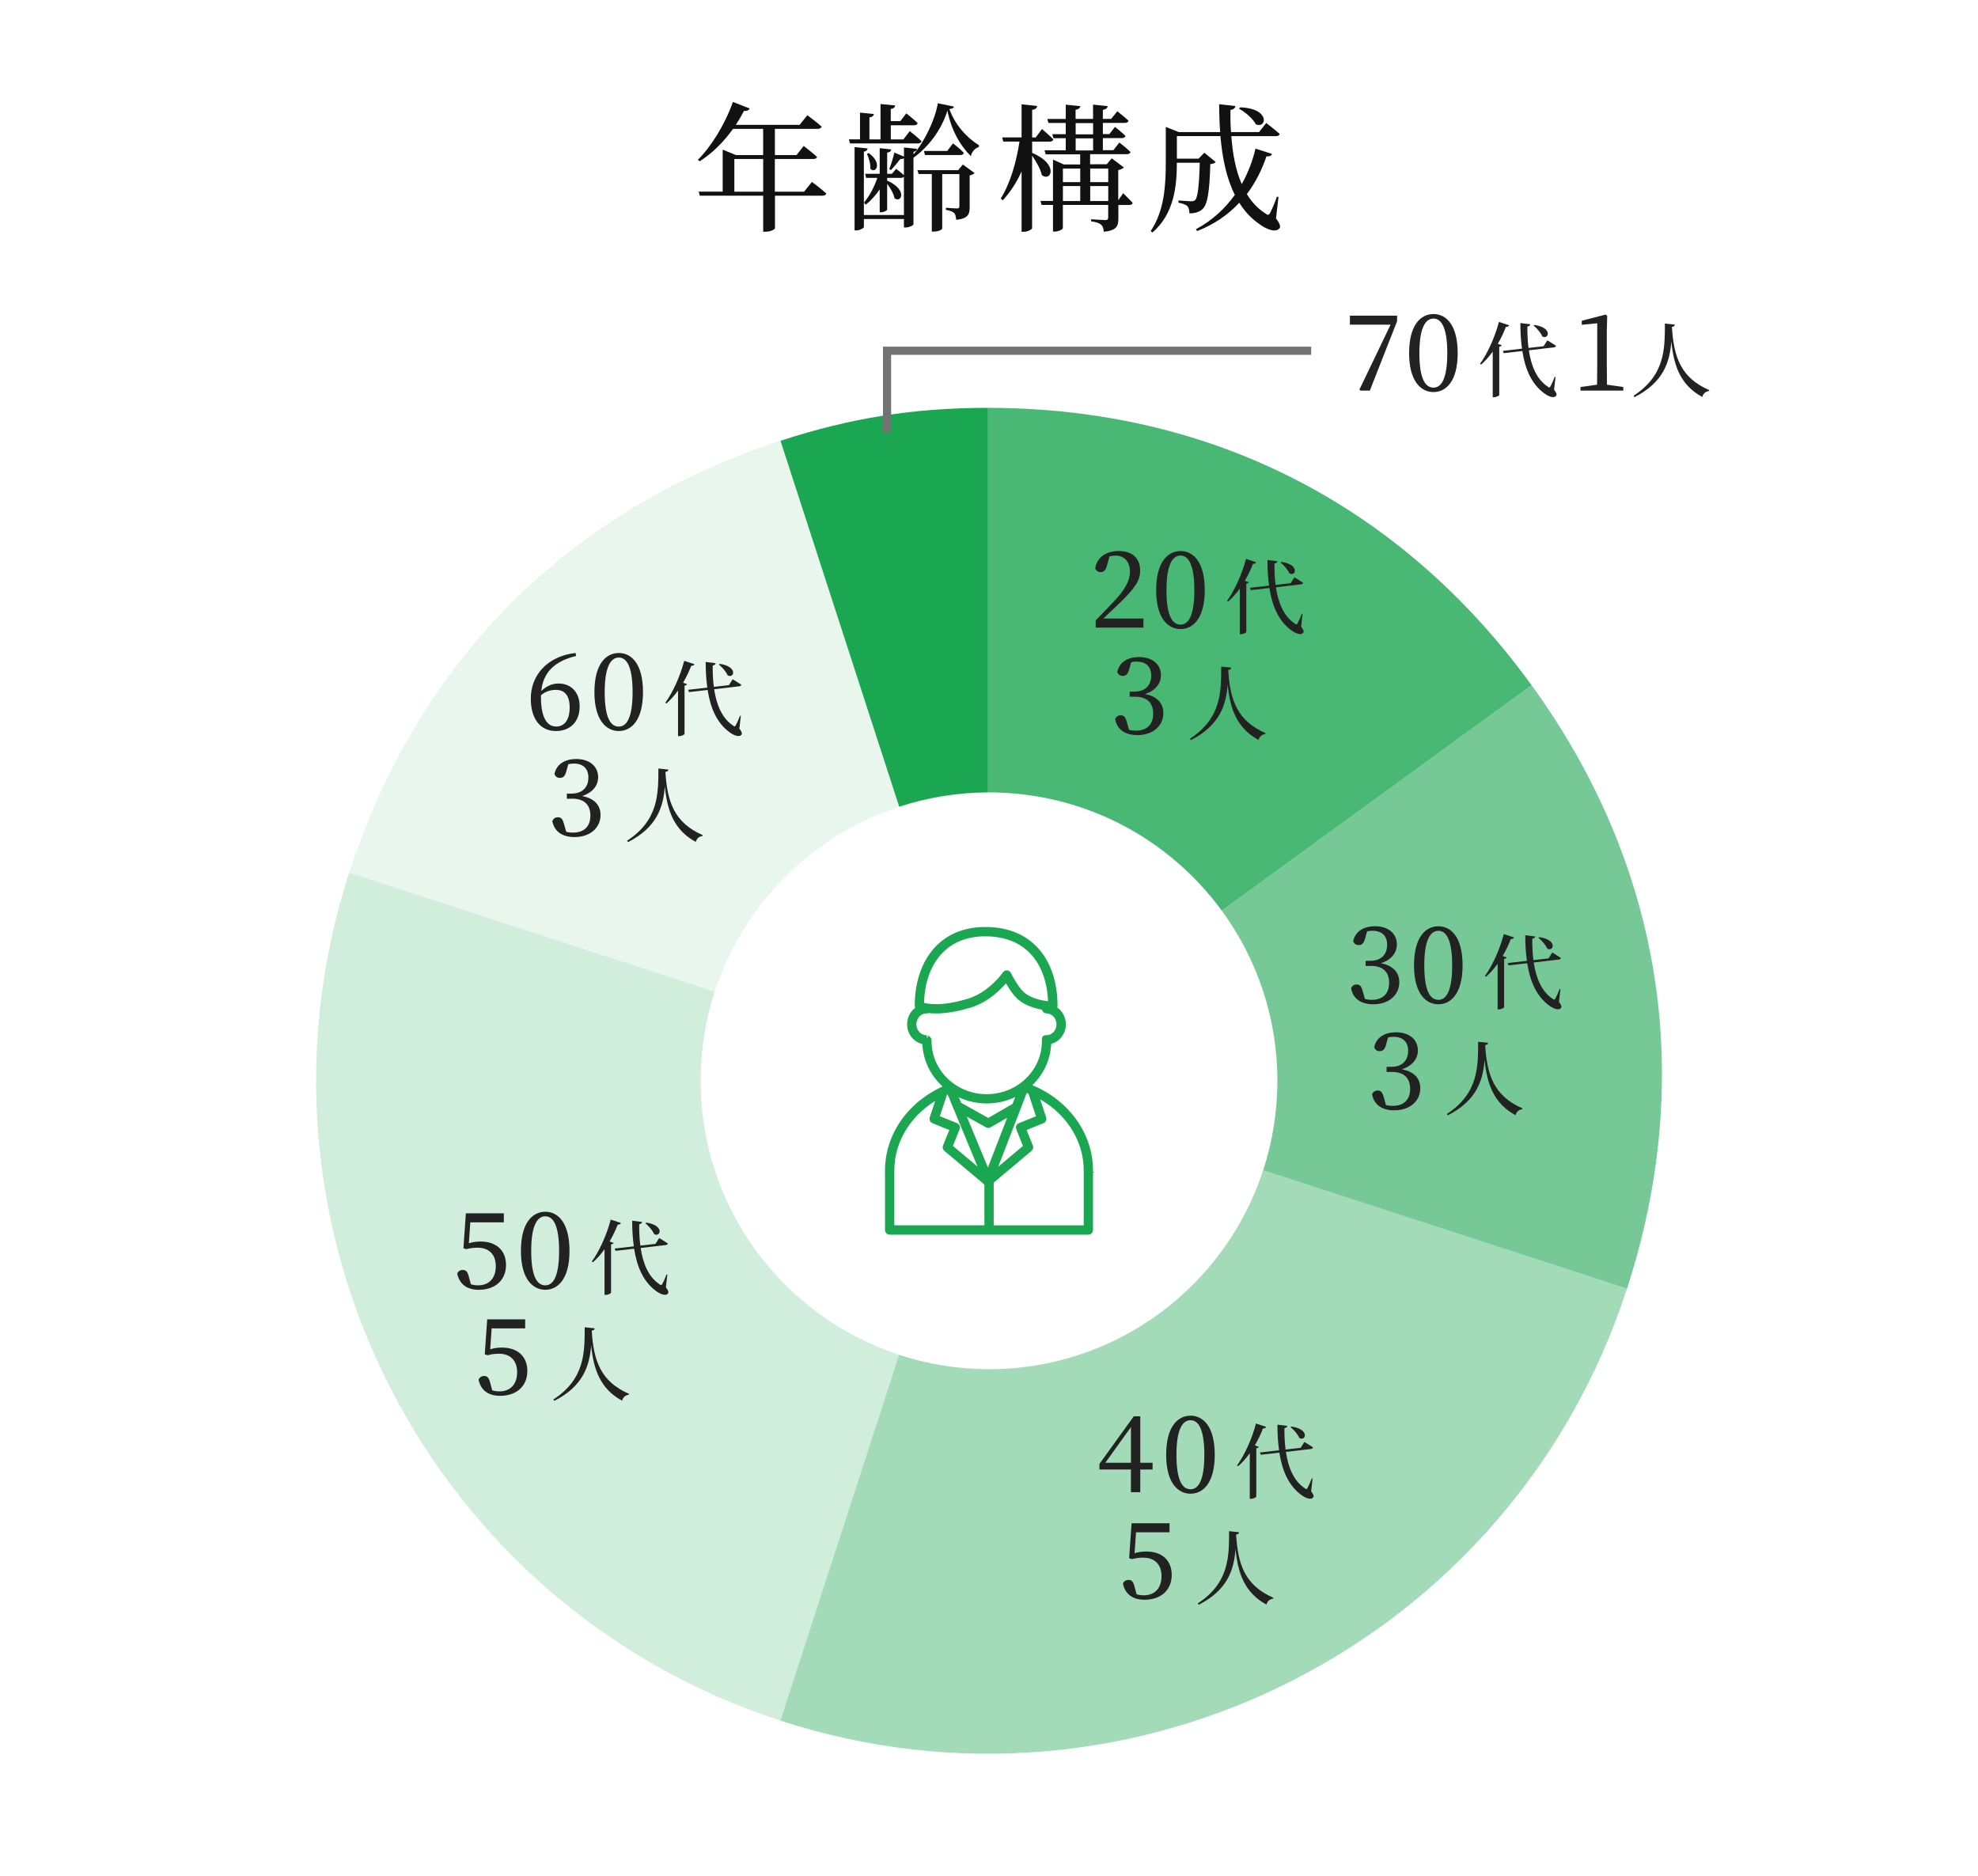
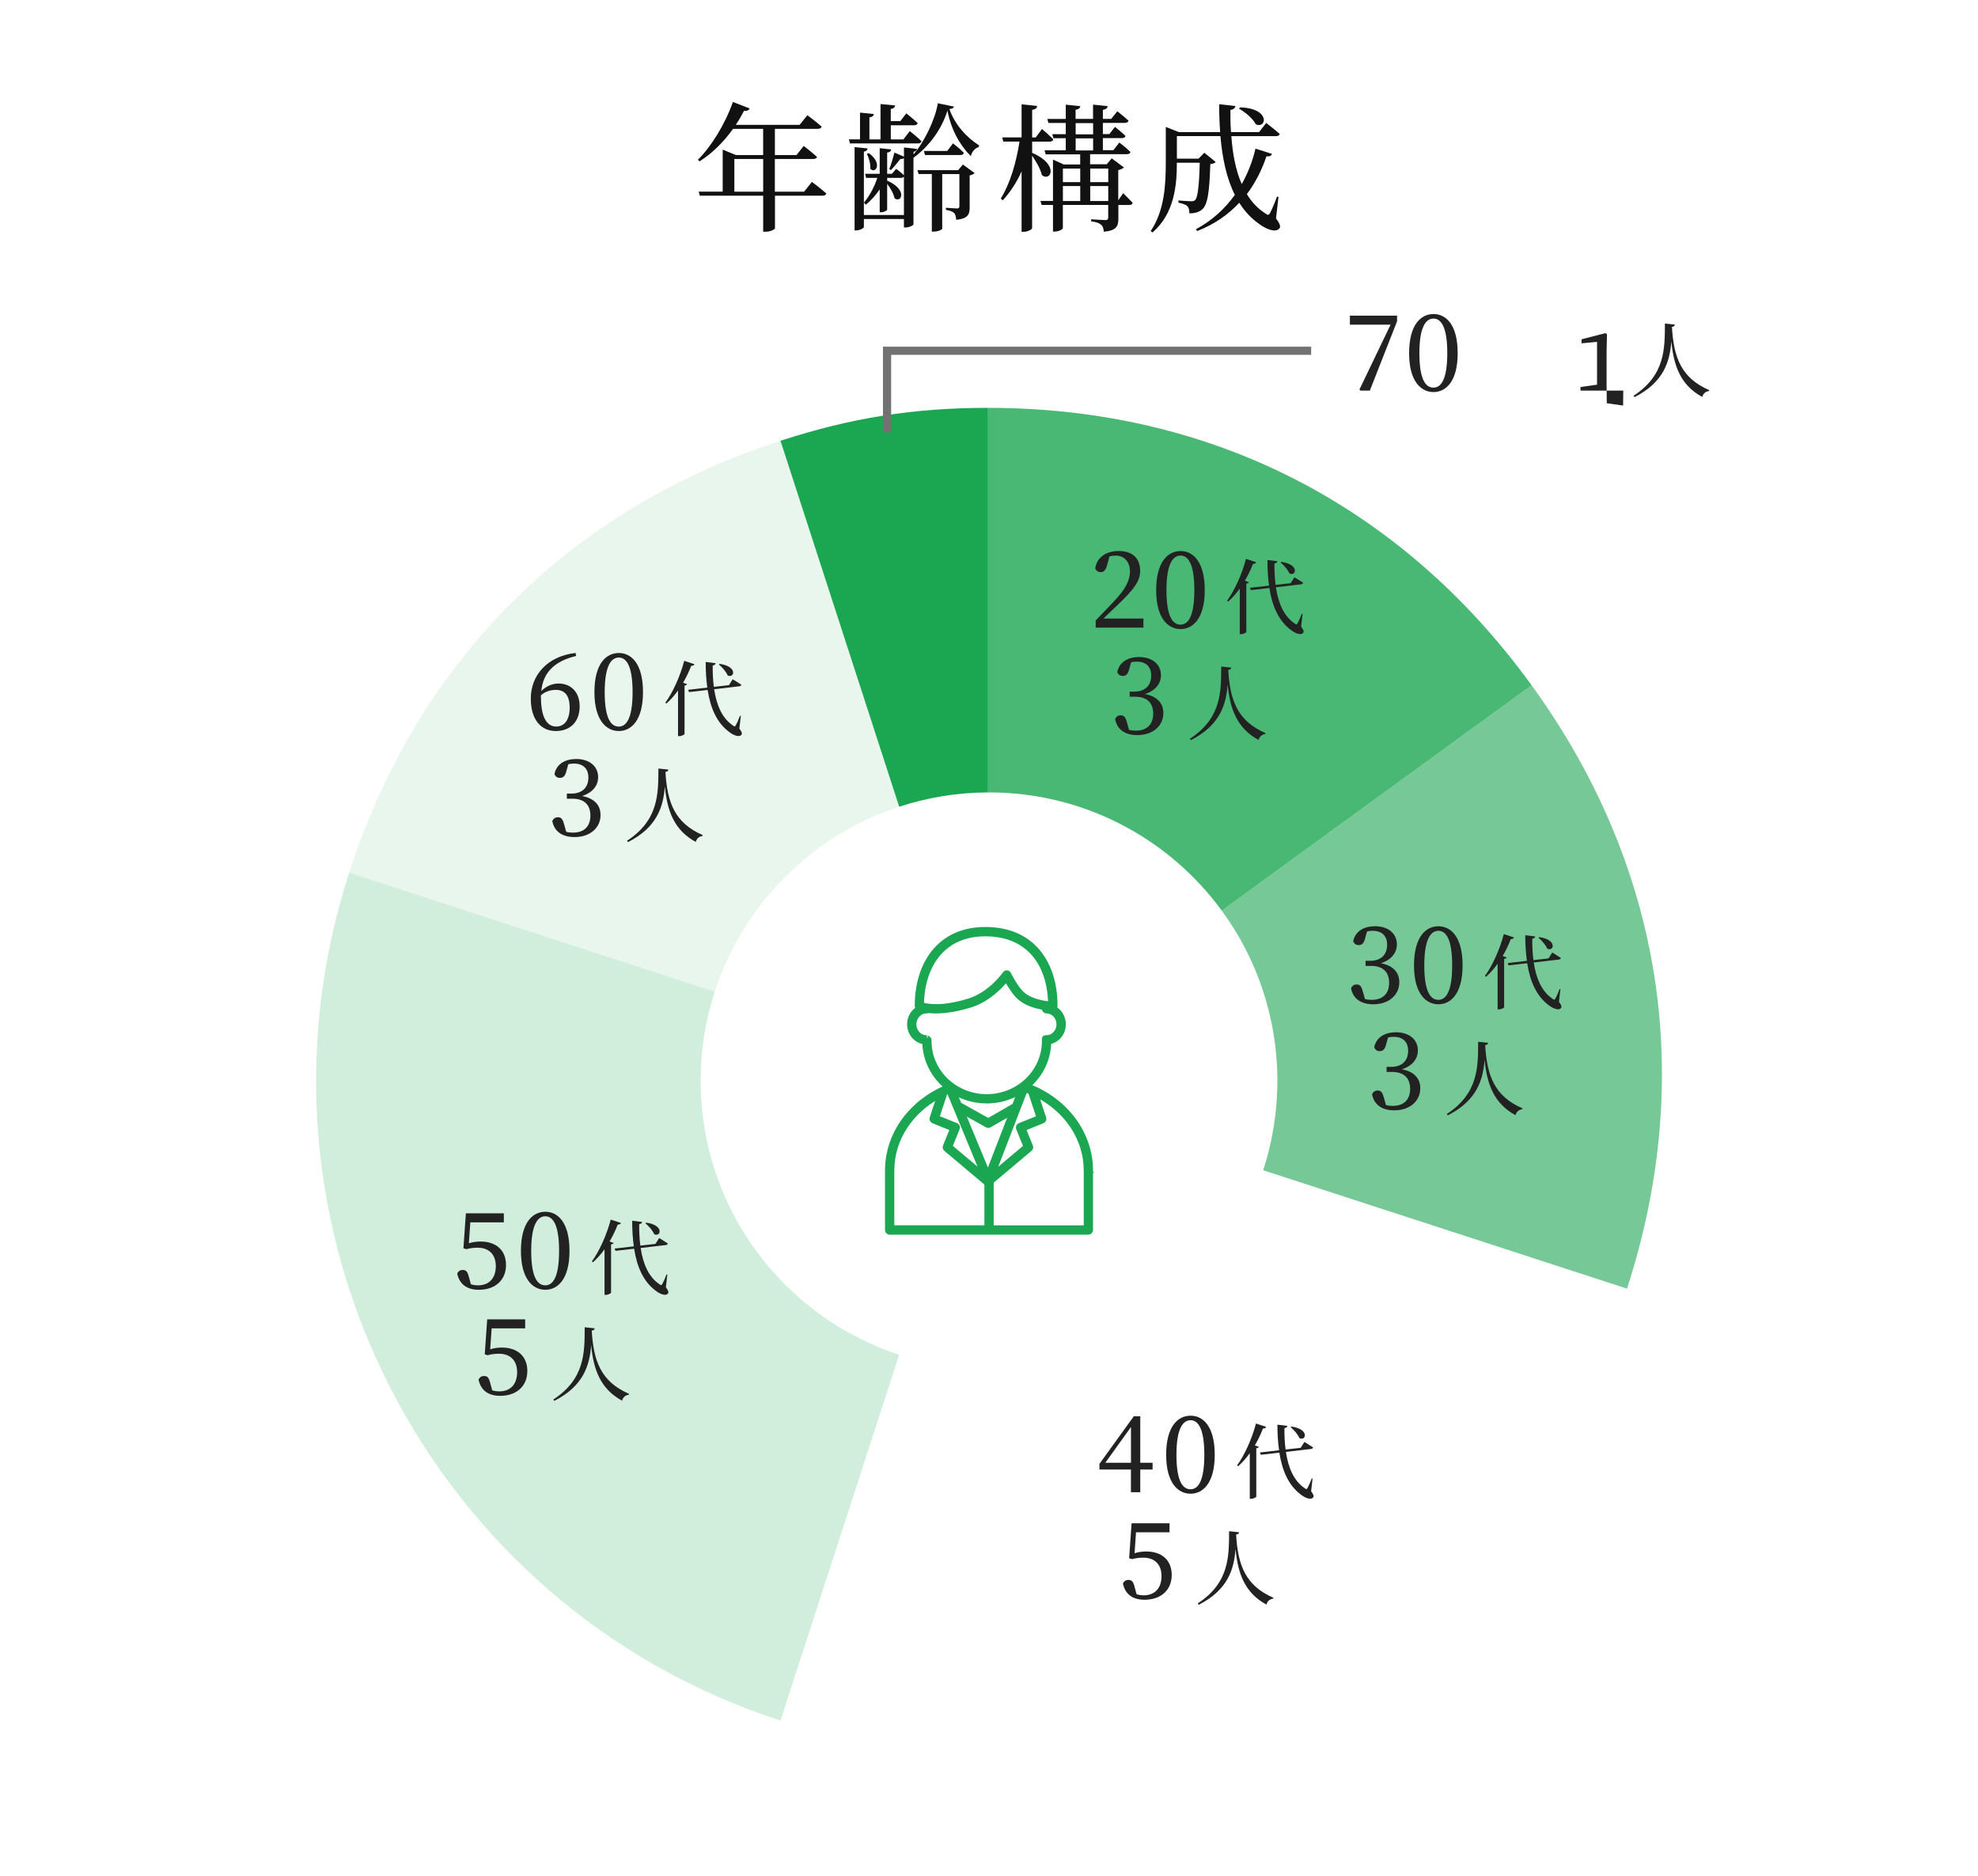
<svg xmlns="http://www.w3.org/2000/svg" id="data_03-01" width="485" height="460" viewBox="0 0 485 460">
  <defs>
    <style>.cls-1{fill:#fff;}.cls-2{fill:none;stroke:#727272;stroke-width:2px;}.cls-2,.cls-3{stroke-miterlimit:10;}.cls-4{fill:#222;}.cls-5,.cls-6,.cls-3,.cls-7,.cls-8,.cls-9,.cls-10{fill:#1ba651;}.cls-6{opacity:.2;}.cls-11{fill:#111;}.cls-3{fill-rule:evenodd;stroke:#1ba651;}.cls-7{opacity:.4;}.cls-8{opacity:.8;}.cls-9{opacity:.1;}.cls-10{opacity:.6;}</style>
  </defs>
  <rect class="cls-1" width="485" height="460" />
  <g>
    <path class="cls-11" d="m199.1,44.62s2.21,1.63,3.5,2.82c-.07.37-.44.54-.88.54h-11.7v7.99c0,.2-.92.85-2.38.85h-.51v-8.84h-15.54l-.27-.99h5.88v-10.3l3.26,1.33h6.66v-6.43h-7.38c-2.41,3.37-5.24,6.09-8.19,7.96l-.44-.37c3.2-3.16,6.59-8.53,8.6-14.18l4.11,1.6c-.17.37-.61.68-1.39.58-.61,1.19-1.29,2.35-2.01,3.43h15.64l1.9-2.35s2.11,1.53,3.5,2.79c-.1.37-.44.54-.95.54h-10.51v6.43h5.3l1.77-2.24s2.01,1.56,3.26,2.69c-.07.34-.44.51-.92.51h-9.42v8.02h7.17l1.9-2.38Zm-11.97,2.38v-8.02h-7.07v8.02h7.07Z" />
    <path class="cls-11" d="m223.07,32.14s1.83,1.43,2.89,2.48c-.07.37-.37.54-.85.54h-16.69l-.27-.99h2.72v-6.56l3.4.34c-.07.44-.37.75-1.09.82v5.41h2.72v-8.67l3.6.34c-.07.44-.34.75-1.09.88v2.96h2.35l1.46-1.9s1.73,1.36,2.79,2.38c-.1.37-.41.54-.88.54h-5.71v3.47h3.09l1.56-2.04Zm10.84-6.02c-.1.37-.37.54-1.12.61,1.36,3.88,4.28,7.04,7.28,8.91l-.07.41c-.99.31-1.73,1.19-1.94,2.24-2.69-2.65-4.86-6.53-5.75-11.18-1.46,4.76-4.73,9.01-8.33,11.56v16.32c0,.27-1.05.78-1.9.78h-.44v-2.07h-9.82v1.97c0,.27-1.02.82-1.84.82h-.44v-20.43l3.2.34c-.07.41-.31.68-.92.78v15.54h9.82v-9.42c-.14.2-.37.31-.71.31h-3.4v.68c5.1,2.24,3.5,5.61,1.8,4.32-.2-1.12-1.02-2.52-1.8-3.54v6.29c0,.27-.78.68-1.46.68h-.37v-5.61c-.95,1.39-2.07,2.69-3.43,3.77l-.41-.54c1.43-1.73,2.52-3.84,3.26-6.05h-2.75l-.24-.99h3.57v-6.29l2.82.31c-.07.41-.31.68-.99.78v5.2h1.16l1.05-1.22s1.12.82,1.9,1.56v-4.18c-.17.14-.48.24-.88.2-.54.71-1.43,1.8-2.28,2.72l-.44-.24c.51-1.19,1.02-3.06,1.26-4.05l2.35.99v-2.24l3.2.34c-.07.37-.27.61-.85.71v.65c2.75-3.23,5.34-8.67,5.95-12.54l3.98.82Zm-20.87,11.42c3.47,2.55,1.63,5.2.37,3.84.07-1.22-.37-2.72-.85-3.67l.48-.17Zm23.05,2.79l2.89,2.11c-.2.2-.68.48-1.22.58v7.75c0,1.77-.37,2.82-3.3,3.13-.07-.71-.17-1.33-.51-1.67s-.95-.58-2.01-.78v-.51s2.14.17,2.72.17c.48,0,.58-.2.58-.61v-7.82h-4.21v13.39c0,.17-.82.71-2.11.71h-.44v-14.11h-3.23l-.31-.95h10l1.16-1.39Zm-2.41-5.17s1.7,1.29,2.65,2.31c-.07.37-.37.54-.82.54h-8.7l-.27-.99h5.71l1.43-1.87Z" />
    <path class="cls-11" d="m253.07,37.48c6.73,2.82,4.59,7.24,2.38,5.44-.31-1.5-1.43-3.37-2.38-4.76v17.75c0,.34-1.05.92-2.04.92h-.54v-14.82c-1.16,2.62-2.69,5-4.62,7.11l-.48-.44c2.38-3.88,3.81-8.94,4.59-13.97h-3.98l-.27-1.02h4.76v-8.12l3.81.41c-.07.51-.34.82-1.22.95v6.77h.88l1.53-2.07s1.73,1.46,2.79,2.55c-.1.37-.44.54-.88.54h-4.32v2.79Zm22.37,9.93s1.43,1.39,2.28,2.31c-.07.37-.37.54-.85.54h-2.65v3.33c0,1.84-.41,2.92-3.57,3.23-.07-.75-.2-1.33-.65-1.7-.37-.37-1.09-.68-2.45-.85v-.51s2.82.2,3.47.2c.54,0,.71-.2.71-.68v-3.03h-11.12v5.68c0,.27-.99.85-2.01.85h-.41v-6.53h-2.79l-.27-.99h3.06v-10.13l2.62,1.19h4.05v-2.48h-8.47l-.27-.99h5.2v-2.96h-3.03l-.27-.99h3.3v-2.75h-4.25l-.27-.99h4.52v-3.5l3.57.37c-.07.44-.41.78-1.16.88v2.24h4.28v-3.5l3.57.37c-.03.48-.37.78-1.16.92v2.21h2.04l1.5-1.87s1.73,1.36,2.75,2.31c-.1.37-.41.54-.88.54h-5.41v2.75h1.6l1.36-1.77s1.6,1.26,2.58,2.21c-.07.37-.41.54-.85.54h-4.69v2.96h2.58l1.46-1.87s1.7,1.29,2.72,2.31c-.07.37-.41.54-.85.54h-9.04v2.48h4.08l1.22-1.46,2.99,2.24c-.2.24-.75.51-1.39.65v7.41l1.22-1.77Zm-14.82-6.08v3.33h4.25v-3.33h-4.25Zm0,7.96h4.25v-3.67h-4.25v3.67Zm3.13-16.35h4.28v-2.75h-4.28v2.75Zm0,3.94h4.28v-2.96h-4.28v2.96Zm3.57,4.45v3.33h4.42v-3.33h-4.42Zm4.42,7.96v-3.67h-4.42v3.67h4.42Z" />
    <path class="cls-11" d="m312.85,53.52c1.09,1.46,1.19,2.11.85,2.48-.95,1.16-3.3.14-4.9-1.05-2.01-1.39-3.64-3.16-4.93-5.24-2.62,2.82-6.02,5.27-10.33,6.94l-.31-.44c4.01-2.14,7.17-5.1,9.55-8.43-2.04-4.05-3.06-8.97-3.54-14.41h-10.67v5.54h5.3l1.43-1.46,2.79,2.28c-.24.27-.65.44-1.33.51-.2,6.94-.68,9.96-1.97,11.08-.78.71-1.87.99-3.16.99,0-.68-.1-1.36-.51-1.77-.34-.37-1.26-.68-2.18-.85l.03-.54c.88.07,2.48.2,3.09.2.48,0,.75-.07.99-.31.61-.58.99-3.43,1.12-9.14h-5.61c0,5.3-.51,12.41-5.98,17.1l-.44-.34c3.37-5,3.71-11.22,3.71-16.93v-8.6l3.2,1.26h10.13c-.17-2.21-.24-4.49-.24-6.83l3.98.44c-.07.44-.37.85-1.22.95-.03,1.84,0,3.64.14,5.44h6.87l1.77-2.24s2.07,1.6,3.3,2.69c-.1.37-.44.54-.88.54h-10.98c.31,4.28,1.05,8.36,2.55,11.76,1.56-2.79,2.69-5.75,3.37-8.7l4.04,1.29c-.14.44-.44.65-1.36.61-1.05,3.16-2.62,6.36-4.79,9.25,1.16,1.94,2.65,3.54,4.52,4.73.61.48.85.48,1.19-.14.44-.85,1.19-2.58,1.67-3.98l.37.1-.61,5.24Zm-8.77-27.2c7.58.27,6.46,5.37,3.84,4.15-.71-1.39-2.58-2.99-4.11-3.81l.27-.34Z" />
  </g>
  <g>
    <path class="cls-5" d="m242.27,194.29v-94.29c-18.2,0-33.6,2.44-50.9,8.07l29.11,89.73c6.86-2.25,14.18-3.49,21.79-3.51Z" />
    <path class="cls-9" d="m220.48,197.8l-29.11-89.73c-51.91,16.89-88.89,53.93-105.76,105.92l89.63,29.17c6.95-21.42,23.84-38.35,45.24-45.36Z" />
    <path class="cls-6" d="m171.79,265c0-7.62,1.22-14.96,3.45-21.84l-89.63-29.17c-28.11,86.66,19.24,179.73,105.76,207.88l29.1-89.69c-28.26-9.26-48.68-35.84-48.68-67.19Z" />
-     <path class="cls-7" d="m242.5,335.71c-7.7,0-15.1-1.25-22.04-3.52l-29.1,89.69c86.52,28.16,179.46-19.27,207.57-105.92l-89.21-29.03c-9.23,28.32-35.83,48.78-67.23,48.78Z" />
    <path class="cls-10" d="m375.54,168.01l-75.96,55.27c8.56,11.7,13.63,26.12,13.63,41.72,0,7.66-1.23,15.02-3.48,21.93l89.21,29.03c16.87-51.99,8.69-103.72-23.4-147.95Z" />
    <path class="cls-8" d="m242.5,194.29c23.45,0,44.22,11.42,57.08,28.99l75.96-55.27c-32.08-44.23-78.68-68.01-133.27-68.01v94.29c.08,0,.15,0,.23,0Z" />
  </g>
  <g>
    <path class="cls-4" d="m114.97,304.83c.94-.29,1.85-.42,2.89-.42,3.69,0,6.21,2.05,6.21,5.75s-2.63,6.08-6.66,6.08c-2.89,0-4.73-1.33-5.3-3.95.23-.6.73-.91,1.35-.91.83,0,1.2.42,1.53,1.79l.47,1.72c.6.18,1.14.26,1.74.26,2.83,0,4.37-1.85,4.37-4.71s-1.69-4.52-4.45-4.52c-.91,0-1.85.1-2.76.36l-.73-.21.6-8.58h9.31v2.21h-8.22l-.36,5.12Z" />
    <path class="cls-4" d="m139.64,306.7c0,7.02-2.94,9.54-5.93,9.54s-5.98-2.52-5.98-9.54,2.91-9.59,5.98-9.59,5.93,2.6,5.93,9.59Zm-5.93,8.45c1.74,0,3.38-1.77,3.38-8.45s-1.64-8.48-3.38-8.48-3.46,1.77-3.46,8.48,1.64,8.45,3.46,8.45Z" />
    <path class="cls-4" d="m152.25,299.85c-.08.24-.32.42-.78.4-.58,1.48-1.24,2.86-2,4.14l1,.38c-.08.16-.28.28-.64.34v11.86c-.02.12-.66.52-1.28.52h-.32v-11.18c-.88,1.22-1.84,2.3-2.84,3.18l-.28-.18c1.78-2.44,3.62-6.4,4.64-10.28l2.5.82Zm11.02,15.78c.66.88.72,1.26.5,1.52-.56.72-1.96.1-2.92-.62-3.12-2.28-4.68-5.96-5.36-10.36l-4.56.52-.22-.56,4.7-.54c-.28-1.98-.4-4.08-.4-6.28l2.44.3c-.04.24-.22.48-.72.56-.02,1.76.06,3.54.28,5.24l3.7-.42.92-1.44s1.32.78,2.12,1.34c-.02.2-.24.34-.48.38l-6.18.72c.56,3.78,1.9,7.1,4.62,8.9.36.3.5.3.68-.08.3-.5.74-1.52,1.04-2.32l.2.04-.36,3.1Zm-4.84-15.86c4.58.64,3.56,3.7,1.96,2.82-.36-.9-1.34-2-2.14-2.66l.18-.16Z" />
    <path class="cls-4" d="m120.2,330.83c.94-.29,1.85-.42,2.89-.42,3.69,0,6.21,2.05,6.21,5.75s-2.63,6.08-6.66,6.08c-2.89,0-4.73-1.33-5.3-3.95.23-.6.73-.91,1.35-.91.83,0,1.2.42,1.53,1.79l.47,1.72c.6.18,1.14.26,1.74.26,2.83,0,4.37-1.85,4.37-4.71s-1.69-4.52-4.45-4.52c-.91,0-1.85.1-2.76.36l-.73-.21.6-8.58h9.31v2.21h-8.22l-.36,5.12Z" />
    <path class="cls-4" d="m145.81,325.69c-.04.3-.2.5-.72.56.44,7.46,2.24,12.5,9.14,15.5l-.04.22c-.84.12-1.42.58-1.66,1.46-5.28-2.88-7-7.54-7.58-13.62-.38,4.92-1.82,9.98-9.02,13.66l-.26-.32c7.76-5.06,7.68-11.54,7.7-17.72l2.44.26Z" />
  </g>
  <g>
    <path class="cls-4" d="m141.27,160.83c-5.43,1.3-8.11,4.16-8.55,8.61,1.2-1.2,2.68-1.85,4.24-1.85,3.09,0,5.17,2.18,5.17,5.59,0,3.87-2.39,6.06-5.82,6.06-3.8,0-6.16-2.94-6.16-7.96,0-5.62,3.93-10.37,10.97-11.18l.16.73Zm-8.63,10.06c0,4.89,1.4,7.25,3.74,7.25,1.95,0,3.3-1.53,3.3-4.65s-1.35-4.34-3.38-4.34c-1.22,0-2.55.34-3.67,1.33v.42Z" />
    <path class="cls-4" d="m157.66,169.7c0,7.02-2.94,9.54-5.93,9.54s-5.98-2.52-5.98-9.54,2.91-9.59,5.98-9.59,5.93,2.6,5.93,9.59Zm-5.93,8.45c1.74,0,3.38-1.77,3.38-8.45s-1.64-8.48-3.38-8.48-3.46,1.77-3.46,8.48,1.64,8.45,3.46,8.45Z" />
    <path class="cls-4" d="m170.27,162.85c-.08.24-.32.42-.78.4-.58,1.48-1.24,2.86-2,4.14l1,.38c-.08.16-.28.28-.64.34v11.86c-.02.12-.66.52-1.28.52h-.32v-11.18c-.88,1.22-1.84,2.3-2.84,3.18l-.28-.18c1.78-2.44,3.62-6.4,4.64-10.28l2.5.82Zm11.02,15.78c.66.88.72,1.26.5,1.52-.56.72-1.96.1-2.92-.62-3.12-2.28-4.68-5.96-5.36-10.36l-4.56.52-.22-.56,4.7-.54c-.28-1.98-.4-4.08-.4-6.28l2.44.3c-.04.24-.22.48-.72.56-.02,1.76.06,3.54.28,5.24l3.7-.42.92-1.44s1.32.78,2.12,1.34c-.02.2-.24.34-.48.38l-6.18.72c.56,3.78,1.9,7.1,4.62,8.9.36.3.5.3.68-.08.3-.5.74-1.52,1.04-2.32l.2.04-.36,3.1Zm-4.84-15.86c4.58.64,3.56,3.7,1.96,2.82-.36-.9-1.34-2-2.14-2.66l.18-.16Z" />
    <path class="cls-4" d="m138.89,189.04c-.31,1.14-.7,1.69-1.61,1.69-.6,0-1.07-.26-1.33-.96.52-2.5,2.7-3.67,5.33-3.67,3.3,0,5.38,1.82,5.38,4.45,0,2.11-1.4,3.82-3.93,4.63,3.09.57,4.52,2.31,4.52,4.65,0,3.15-2.57,5.41-6.37,5.41-2.83,0-4.94-1.2-5.46-3.95.31-.62.78-.91,1.38-.91.88,0,1.22.57,1.56,1.87l.47,1.69c.57.16,1.12.21,1.64.21,2.83,0,4.29-1.59,4.29-4.19s-1.48-4.13-4.42-4.13h-1.35v-1.25h1.12c2.55,0,4.16-1.4,4.16-3.95,0-2.18-1.3-3.41-3.54-3.41-.39,0-.86.03-1.38.16l-.47,1.66Z" />
    <path class="cls-4" d="m163.88,188.69c-.04.3-.2.5-.72.56.44,7.46,2.24,12.5,9.14,15.5l-.04.22c-.84.12-1.42.58-1.66,1.46-5.28-2.88-7-7.54-7.58-13.62-.38,4.92-1.82,9.98-9.02,13.66l-.26-.32c7.76-5.06,7.68-11.54,7.7-17.72l2.44.26Z" />
  </g>
  <g>
    <path class="cls-4" d="m280.36,151.67v2.21h-11.7v-1.77c1.56-1.56,3.07-3.2,4.32-4.5,2.89-3.02,4.08-5.23,4.08-7.51s-1.35-3.87-3.48-3.87c-.42,0-.96.05-1.53.18l-.57,2.08c-.34,1.3-.83,1.79-1.56,1.79-.6,0-1.09-.31-1.38-.86.39-2.91,2.89-4.32,5.72-4.32,3.67,0,5.3,2,5.3,4.86,0,2.44-1.33,4.39-5.69,8.53-.81.78-2.03,1.95-3.33,3.17h9.83Z" />
    <path class="cls-4" d="m295.4,144.7c0,7.02-2.94,9.54-5.93,9.54s-5.98-2.52-5.98-9.54,2.91-9.59,5.98-9.59,5.93,2.6,5.93,9.59Zm-5.93,8.45c1.74,0,3.38-1.77,3.38-8.45s-1.64-8.48-3.38-8.48-3.46,1.77-3.46,8.48,1.64,8.45,3.46,8.45Z" />
    <path class="cls-4" d="m308.01,137.85c-.08.24-.32.42-.78.4-.58,1.48-1.24,2.86-2,4.14l1,.38c-.08.16-.28.28-.64.34v11.86c-.02.12-.66.52-1.28.52h-.32v-11.18c-.88,1.22-1.84,2.3-2.84,3.18l-.28-.18c1.78-2.44,3.62-6.4,4.64-10.28l2.5.82Zm11.02,15.78c.66.88.72,1.26.5,1.52-.56.72-1.96.1-2.92-.62-3.12-2.28-4.68-5.96-5.36-10.36l-4.56.52-.22-.56,4.7-.54c-.28-1.98-.4-4.08-.4-6.28l2.44.3c-.04.24-.22.48-.72.56-.02,1.76.06,3.54.28,5.24l3.7-.42.92-1.44s1.32.78,2.12,1.34c-.02.2-.24.34-.48.38l-6.18.72c.56,3.78,1.9,7.1,4.62,8.9.36.3.5.3.68-.08.3-.5.74-1.52,1.04-2.32l.2.04-.36,3.1Zm-4.84-15.86c4.58.64,3.56,3.7,1.96,2.82-.36-.9-1.34-2-2.14-2.66l.18-.16Z" />
    <path class="cls-4" d="m276.89,164.04c-.31,1.14-.7,1.69-1.61,1.69-.6,0-1.07-.26-1.33-.96.52-2.5,2.7-3.67,5.33-3.67,3.3,0,5.38,1.82,5.38,4.45,0,2.11-1.4,3.82-3.93,4.63,3.09.57,4.52,2.31,4.52,4.65,0,3.15-2.57,5.41-6.37,5.41-2.83,0-4.94-1.2-5.46-3.95.31-.62.78-.91,1.38-.91.88,0,1.22.57,1.56,1.87l.47,1.69c.57.16,1.12.21,1.64.21,2.83,0,4.29-1.59,4.29-4.19s-1.48-4.13-4.42-4.13h-1.35v-1.25h1.12c2.55,0,4.16-1.4,4.16-3.95,0-2.18-1.3-3.41-3.54-3.41-.39,0-.86.03-1.38.16l-.47,1.66Z" />
    <path class="cls-4" d="m301.88,163.69c-.04.3-.2.5-.72.56.44,7.46,2.24,12.5,9.14,15.5l-.04.22c-.84.12-1.42.58-1.66,1.46-5.28-2.88-7-7.54-7.58-13.62-.38,4.92-1.82,9.98-9.02,13.66l-.26-.32c7.76-5.06,7.68-11.54,7.7-17.72l2.44.26Z" />
  </g>
  <g>
    <path class="cls-4" d="m334.74,230.04c-.31,1.14-.7,1.69-1.61,1.69-.6,0-1.07-.26-1.33-.96.52-2.5,2.7-3.67,5.33-3.67,3.3,0,5.38,1.82,5.38,4.45,0,2.11-1.4,3.82-3.93,4.63,3.09.57,4.52,2.31,4.52,4.65,0,3.15-2.57,5.41-6.37,5.41-2.83,0-4.94-1.2-5.46-3.95.31-.62.78-.91,1.38-.91.88,0,1.22.57,1.56,1.87l.47,1.69c.57.16,1.12.21,1.64.21,2.83,0,4.29-1.59,4.29-4.19s-1.48-4.13-4.42-4.13h-1.35v-1.25h1.12c2.55,0,4.16-1.4,4.16-3.95,0-2.18-1.3-3.41-3.54-3.41-.39,0-.86.03-1.38.16l-.47,1.66Z" />
    <path class="cls-4" d="m358.62,236.7c0,7.02-2.94,9.54-5.93,9.54s-5.98-2.52-5.98-9.54,2.91-9.59,5.98-9.59,5.93,2.6,5.93,9.59Zm-5.93,8.45c1.74,0,3.38-1.77,3.38-8.45s-1.64-8.48-3.38-8.48-3.46,1.77-3.46,8.48,1.64,8.45,3.46,8.45Z" />
    <path class="cls-4" d="m371.23,229.85c-.08.24-.32.42-.78.4-.58,1.48-1.24,2.86-2,4.14l1,.38c-.08.16-.28.28-.64.34v11.86c-.02.12-.66.52-1.28.52h-.32v-11.18c-.88,1.22-1.84,2.3-2.84,3.18l-.28-.18c1.78-2.44,3.62-6.4,4.64-10.28l2.5.82Zm11.02,15.78c.66.88.72,1.26.5,1.52-.56.72-1.96.1-2.92-.62-3.12-2.28-4.68-5.96-5.36-10.36l-4.56.52-.22-.56,4.7-.54c-.28-1.98-.4-4.08-.4-6.28l2.44.3c-.04.24-.22.48-.72.56-.02,1.76.06,3.54.28,5.24l3.7-.42.92-1.44s1.32.78,2.12,1.34c-.02.2-.24.34-.48.38l-6.18.72c.56,3.78,1.9,7.1,4.62,8.9.36.3.5.3.68-.08.3-.5.74-1.52,1.04-2.32l.2.04-.36,3.1Zm-4.84-15.86c4.58.64,3.56,3.7,1.96,2.82-.36-.9-1.34-2-2.14-2.66l.18-.16Z" />
    <path class="cls-4" d="m339.89,256.04c-.31,1.14-.7,1.69-1.61,1.69-.6,0-1.07-.26-1.33-.96.52-2.5,2.7-3.67,5.33-3.67,3.3,0,5.38,1.82,5.38,4.45,0,2.11-1.4,3.82-3.93,4.63,3.09.57,4.52,2.31,4.52,4.65,0,3.15-2.57,5.41-6.37,5.41-2.83,0-4.94-1.2-5.46-3.95.31-.62.78-.91,1.38-.91.88,0,1.22.57,1.56,1.87l.47,1.69c.57.16,1.12.21,1.64.21,2.83,0,4.29-1.59,4.29-4.19s-1.48-4.13-4.42-4.13h-1.35v-1.25h1.12c2.55,0,4.16-1.4,4.16-3.95,0-2.18-1.3-3.41-3.54-3.41-.39,0-.86.03-1.38.16l-.47,1.66Z" />
    <path class="cls-4" d="m364.88,255.69c-.04.3-.2.5-.72.56.44,7.46,2.24,12.5,9.14,15.5l-.04.22c-.84.12-1.42.58-1.66,1.46-5.28-2.88-7-7.54-7.58-13.62-.38,4.92-1.82,9.98-9.02,13.66l-.26-.32c7.76-5.06,7.68-11.54,7.7-17.72l2.44.26Z" />
  </g>
  <g>
    <path class="cls-4" d="m282.61,360.31h-3.02v5.56h-2.29v-5.56h-7.72v-1.38l8.42-11.67h1.59v11.39h3.02v1.66Zm-5.3-1.66v-8.76l-6.29,8.76h6.29Z" />
    <path class="cls-4" d="m297.85,356.7c0,7.02-2.94,9.54-5.93,9.54s-5.98-2.52-5.98-9.54,2.91-9.59,5.98-9.59,5.93,2.6,5.93,9.59Zm-5.93,8.45c1.74,0,3.38-1.77,3.38-8.45s-1.64-8.48-3.38-8.48-3.46,1.77-3.46,8.48,1.64,8.45,3.46,8.45Z" />
    <path class="cls-4" d="m310.46,349.85c-.08.24-.32.42-.78.4-.58,1.48-1.24,2.86-2,4.14l1,.38c-.08.16-.28.28-.64.34v11.86c-.02.12-.66.52-1.28.52h-.32v-11.18c-.88,1.22-1.84,2.3-2.84,3.18l-.28-.18c1.78-2.44,3.62-6.4,4.64-10.28l2.5.82Zm11.02,15.78c.66.88.72,1.26.5,1.52-.56.72-1.96.1-2.92-.62-3.12-2.28-4.68-5.96-5.36-10.36l-4.56.52-.22-.56,4.7-.54c-.28-1.98-.4-4.08-.4-6.28l2.44.3c-.04.24-.22.48-.72.56-.02,1.76.06,3.54.28,5.24l3.7-.42.92-1.44s1.32.78,2.12,1.34c-.02.2-.24.34-.48.38l-6.18.72c.56,3.78,1.9,7.1,4.62,8.9.36.3.5.3.68-.08.3-.5.74-1.52,1.04-2.32l.2.04-.36,3.1Zm-4.84-15.86c4.58.64,3.56,3.7,1.96,2.82-.36-.9-1.34-2-2.14-2.66l.18-.16Z" />
    <path class="cls-4" d="m278.2,380.83c.94-.29,1.85-.42,2.89-.42,3.69,0,6.21,2.05,6.21,5.75s-2.63,6.08-6.66,6.08c-2.89,0-4.73-1.33-5.3-3.95.23-.6.73-.91,1.35-.91.83,0,1.2.42,1.53,1.79l.47,1.72c.6.18,1.14.26,1.74.26,2.83,0,4.37-1.85,4.37-4.71s-1.69-4.52-4.45-4.52c-.91,0-1.85.1-2.76.36l-.73-.21.6-8.58h9.31v2.21h-8.22l-.36,5.12Z" />
    <path class="cls-4" d="m303.81,375.69c-.04.3-.2.5-.72.56.44,7.46,2.24,12.5,9.14,15.5l-.04.22c-.84.12-1.42.58-1.66,1.46-5.28-2.88-7-7.54-7.58-13.62-.38,4.92-1.82,9.98-9.02,13.66l-.26-.32c7.76-5.06,7.68-11.54,7.7-17.72l2.44.26Z" />
  </g>
  <g>
    <path class="cls-4" d="m342.56,77.39v1.38l-6.68,17h-2.29l-.26-.26,7.64-15.91h-9.98v-2.21h11.57Z" />
    <path class="cls-4" d="m357.42,86.59c0,7.02-2.94,9.54-5.93,9.54s-5.98-2.52-5.98-9.54,2.91-9.59,5.98-9.59,5.93,2.6,5.93,9.59Zm-5.93,8.45c1.74,0,3.38-1.77,3.38-8.45s-1.64-8.48-3.38-8.48-3.46,1.77-3.46,8.48,1.64,8.45,3.46,8.45Z" />
-     <path class="cls-4" d="m370.03,79.75c-.08.24-.32.42-.78.4-.58,1.48-1.24,2.86-2,4.14l1,.38c-.08.16-.28.28-.64.34v11.86c-.02.12-.66.52-1.28.52h-.32v-11.18c-.88,1.22-1.84,2.3-2.84,3.18l-.28-.18c1.78-2.44,3.62-6.4,4.64-10.28l2.5.82Zm11.02,15.78c.66.88.72,1.26.5,1.52-.56.72-1.96.1-2.92-.62-3.12-2.28-4.68-5.96-5.36-10.36l-4.56.52-.22-.56,4.7-.54c-.28-1.98-.4-4.08-.4-6.28l2.44.3c-.04.24-.22.48-.72.56-.02,1.76.06,3.54.28,5.24l3.7-.42.92-1.44s1.32.78,2.12,1.34c-.02.2-.24.34-.48.38l-6.18.72c.56,3.78,1.9,7.1,4.62,8.9.36.3.5.3.68-.08.3-.5.74-1.52,1.04-2.32l.2.04-.36,3.1Zm-4.84-15.86c4.58.64,3.56,3.7,1.96,2.82-.36-.9-1.34-2-2.14-2.66l.18-.16Z" />
-     <path class="cls-4" d="m398.03,94.89v.88h-10.5v-.88l4.06-.57c.03-1.51.05-3.04.05-4.55v-10.5l-3.8.36v-.99l5.85-1.51.39.29-.1,4.08v8.27c0,1.51.03,3.04.05,4.55l4,.57Z" />
+     <path class="cls-4" d="m398.03,94.89v.88h-10.5v-.88l4.06-.57v-10.5l-3.8.36v-.99l5.85-1.51.39.29-.1,4.08v8.27c0,1.51.03,3.04.05,4.55l4,.57Z" />
    <path class="cls-4" d="m410.67,79.59c-.04.3-.2.5-.72.56.44,7.46,2.24,12.5,9.14,15.5l-.04.22c-.84.12-1.42.58-1.66,1.46-5.28-2.88-7-7.54-7.58-13.62-.38,4.92-1.82,9.98-9.02,13.66l-.26-.32c7.76-5.06,7.68-11.54,7.7-17.72l2.44.26Z" />
  </g>
  <polyline class="cls-2" points="217.5 106 217.5 86 321.5 86" />
  <path class="cls-3" d="m225.12,247.24c-1.31.75-2.2,2.22-2.2,3.9,0,2.28,1.63,4.15,3.72,4.42.09,4.39,2.17,8.32,5.41,10.98-8.6,3.57-14.55,11.41-14.55,20.48,0,.11,0,.22,0,.34,0,.35.29.63.64.63h0c-.35,0-.64-.29-.64-.64v14.24c0,.34.27.62.61.64h.03s48.72,0,48.72,0c-.35,0-.64-.29-.64-.64,0-.01,0-.02,0-.03v.03c0,.35.29.64.64.64h.03c.34-.02.61-.3.61-.64v-14.24h0c0-.11,0-.22,0-.33,0-9.33-6.3-17.36-15.3-20.78,3.04-2.65,4.98-6.46,5.06-10.7,2.02-.33,3.58-2.17,3.58-4.4,0-1.74-.95-3.24-2.32-3.97.02-.02.04-.03.06-.05.14-.14.22-.33.22-.53v-.03c0-6.04-1.88-11.48-5.85-14.94-2.66-2.31-6.25-3.74-10.86-3.83-4.78-.1-8.5,1.3-11.25,3.63-4.09,3.48-6.04,9.08-6.05,15.1v.03c-.02.28.11.54.33.69h0Zm5.05,21.61c-6.82,3.73-11.39,10.47-11.39,18.16,0,.11,0,.21,0,.31,0,.02,0,.05,0,.07v13.54h23.09s0-.03,0-.05v-10.61c-.06-.04-.12-.08-.17-.14-.04-.05-.07-.1-.09-.15l-9.74-8.19c-.21-.18-.29-.47-.18-.73l1.73-4.27-4.61-1.86c-.31-.13-.47-.47-.37-.79l1.75-5.29h0Zm24-.35l1.87,5.64c.11.32-.06.67-.37.79l-4.61,1.86,1.73,4.27c.1.26.03.55-.18.73l-9.46,7.95v11.15s0,.03,0,.05h23.08v-13.54s0-.05,0-.07c0-.1,0-.21,0-.31,0-7.94-4.86-14.86-12.05-18.51h0Zm12.85,19.32l-.15.15h0s.16-.15.16-.15h0Zm-34.43-20.13c-.27.11-.54.23-.81.35h0s-.01.06-.02.08l-1.93,5.85,4.65,1.87c.16.06.28.19.35.34.07.16.07.33,0,.49l-1.79,4.43,7.89,6.63-8.31-20.06h-.02Zm18.84-.37c0,.06-.02.13-.04.19l-7.8,20.2,7.84-6.59-1.79-4.43c-.06-.16-.06-.33,0-.49.07-.16.19-.28.35-.34l4.65-1.87-2.05-6.21c-.38-.16-.76-.31-1.15-.45h0Zm-9.18,20.29l5.68-14.69-5.29,3.05c-.19.11-.43.11-.63,0l-5.96-3.32,6.2,14.96h0Zm7.6-19.68c-2.31,1.35-5.01,2.12-7.9,2.12s-5.55-.76-7.84-2.08l1.16,2.79s.06.03.1.04l6.95,3.88,6.35-3.66,1.19-3.09h0Zm6.16-20.79c-1.79-.28-4.32-.95-6.1-2.51-1.23-1.08-2.5-3.19-3.16-4.39-1.28,1.56-4.44,4.95-8.81,6.3-4.88,1.51-8.27,1.58-10.32,1.34-.11.07-.24.11-.37.1-.03,0-.07,0-.1,0-1.64,0-2.95,1.43-2.95,3.17s1.31,3.17,2.95,3.17c.03,0,.07,0,.1,0-.35.01.66.14.66.65v.31c0,7.46,6.29,13.5,14.03,13.5s14.03-6.04,14.03-13.5v-.31s-.01-.44.09-.55c.11-.11.54-.1.54-.1,1.63,0,2.94-1.43,2.94-3.17s-1.3-3.16-2.94-3.17c-.35,0-.64-.29-.64-.64,0-.07.01-.14.03-.2h0Zm1.5-1.1c-1.39-.1-4.66-.53-6.76-2.37-1.65-1.44-3.33-4.89-3.33-4.89-.1-.2-.3-.34-.53-.36-.23-.02-.44.09-.57.28,0,0-3.4,4.96-8.76,6.62-6.69,2.07-10.35,1.31-11.5.95.06-5.52,1.83-10.66,5.6-13.86,2.54-2.16,5.98-3.42,10.39-3.33,4.26.09,7.59,1.38,10.04,3.52,3.59,3.12,5.3,8.02,5.4,13.44h0Zm-32.7.39v-.03s0,.02,0,.03h0Z" />
</svg>